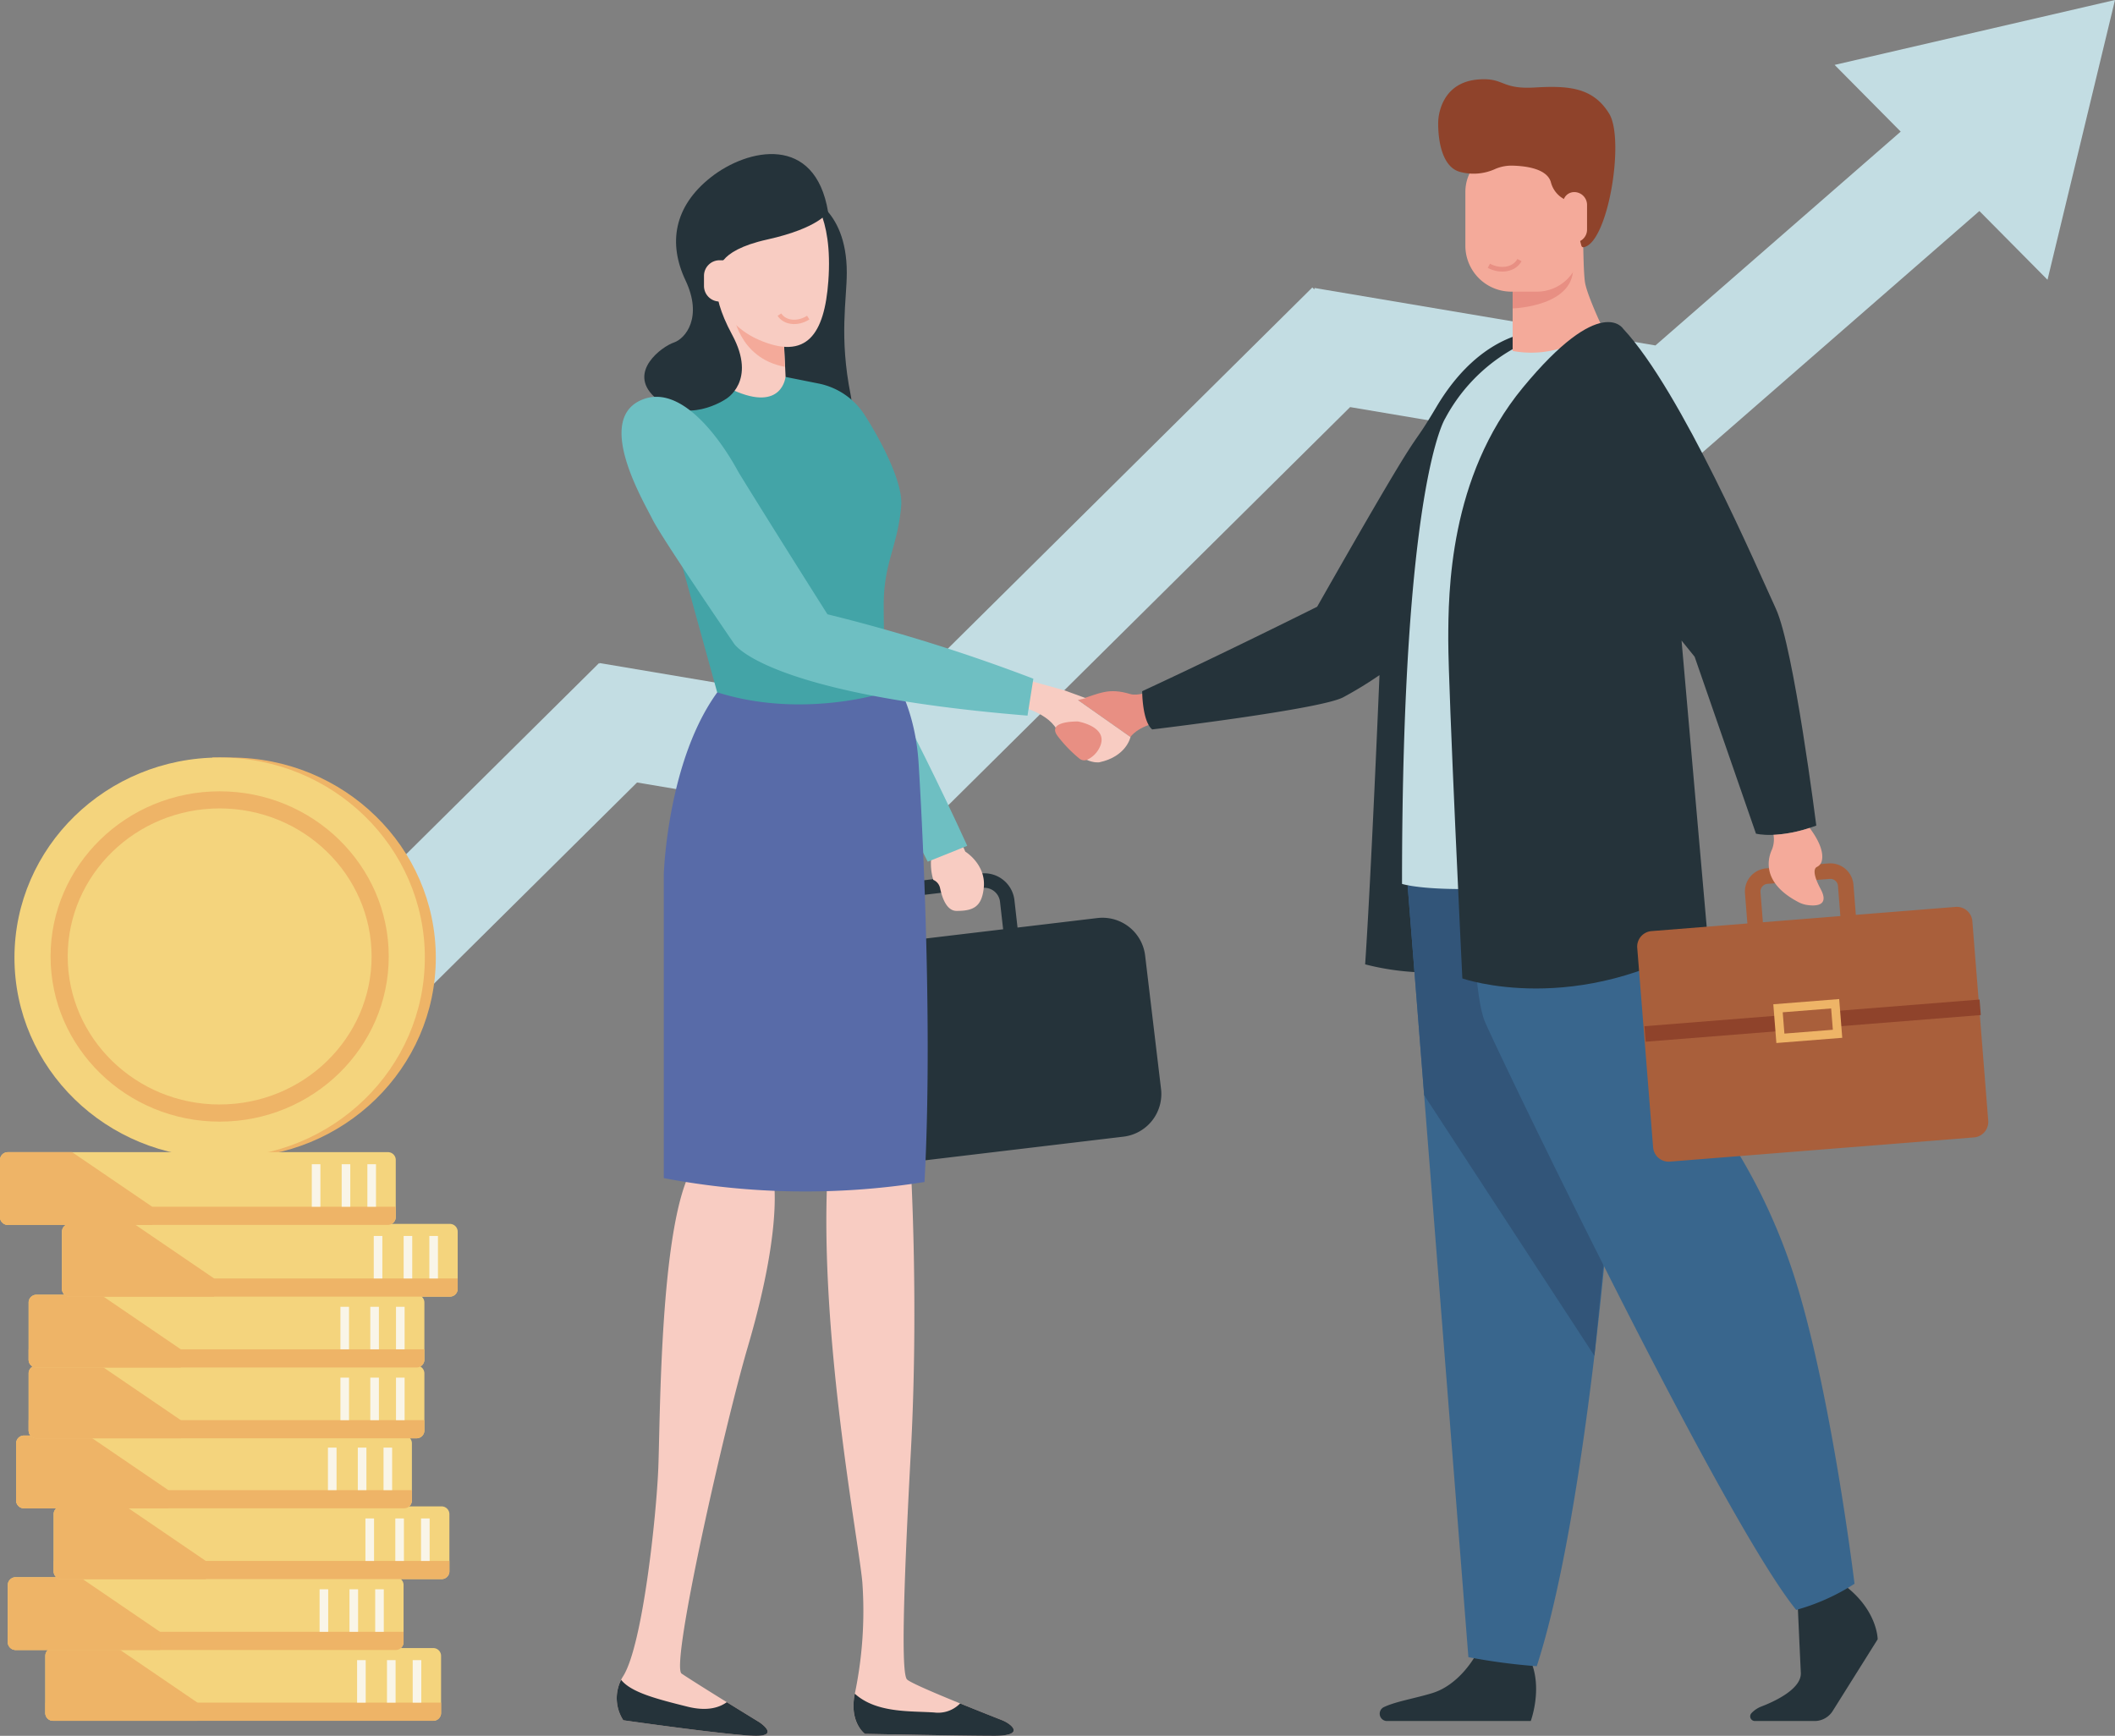
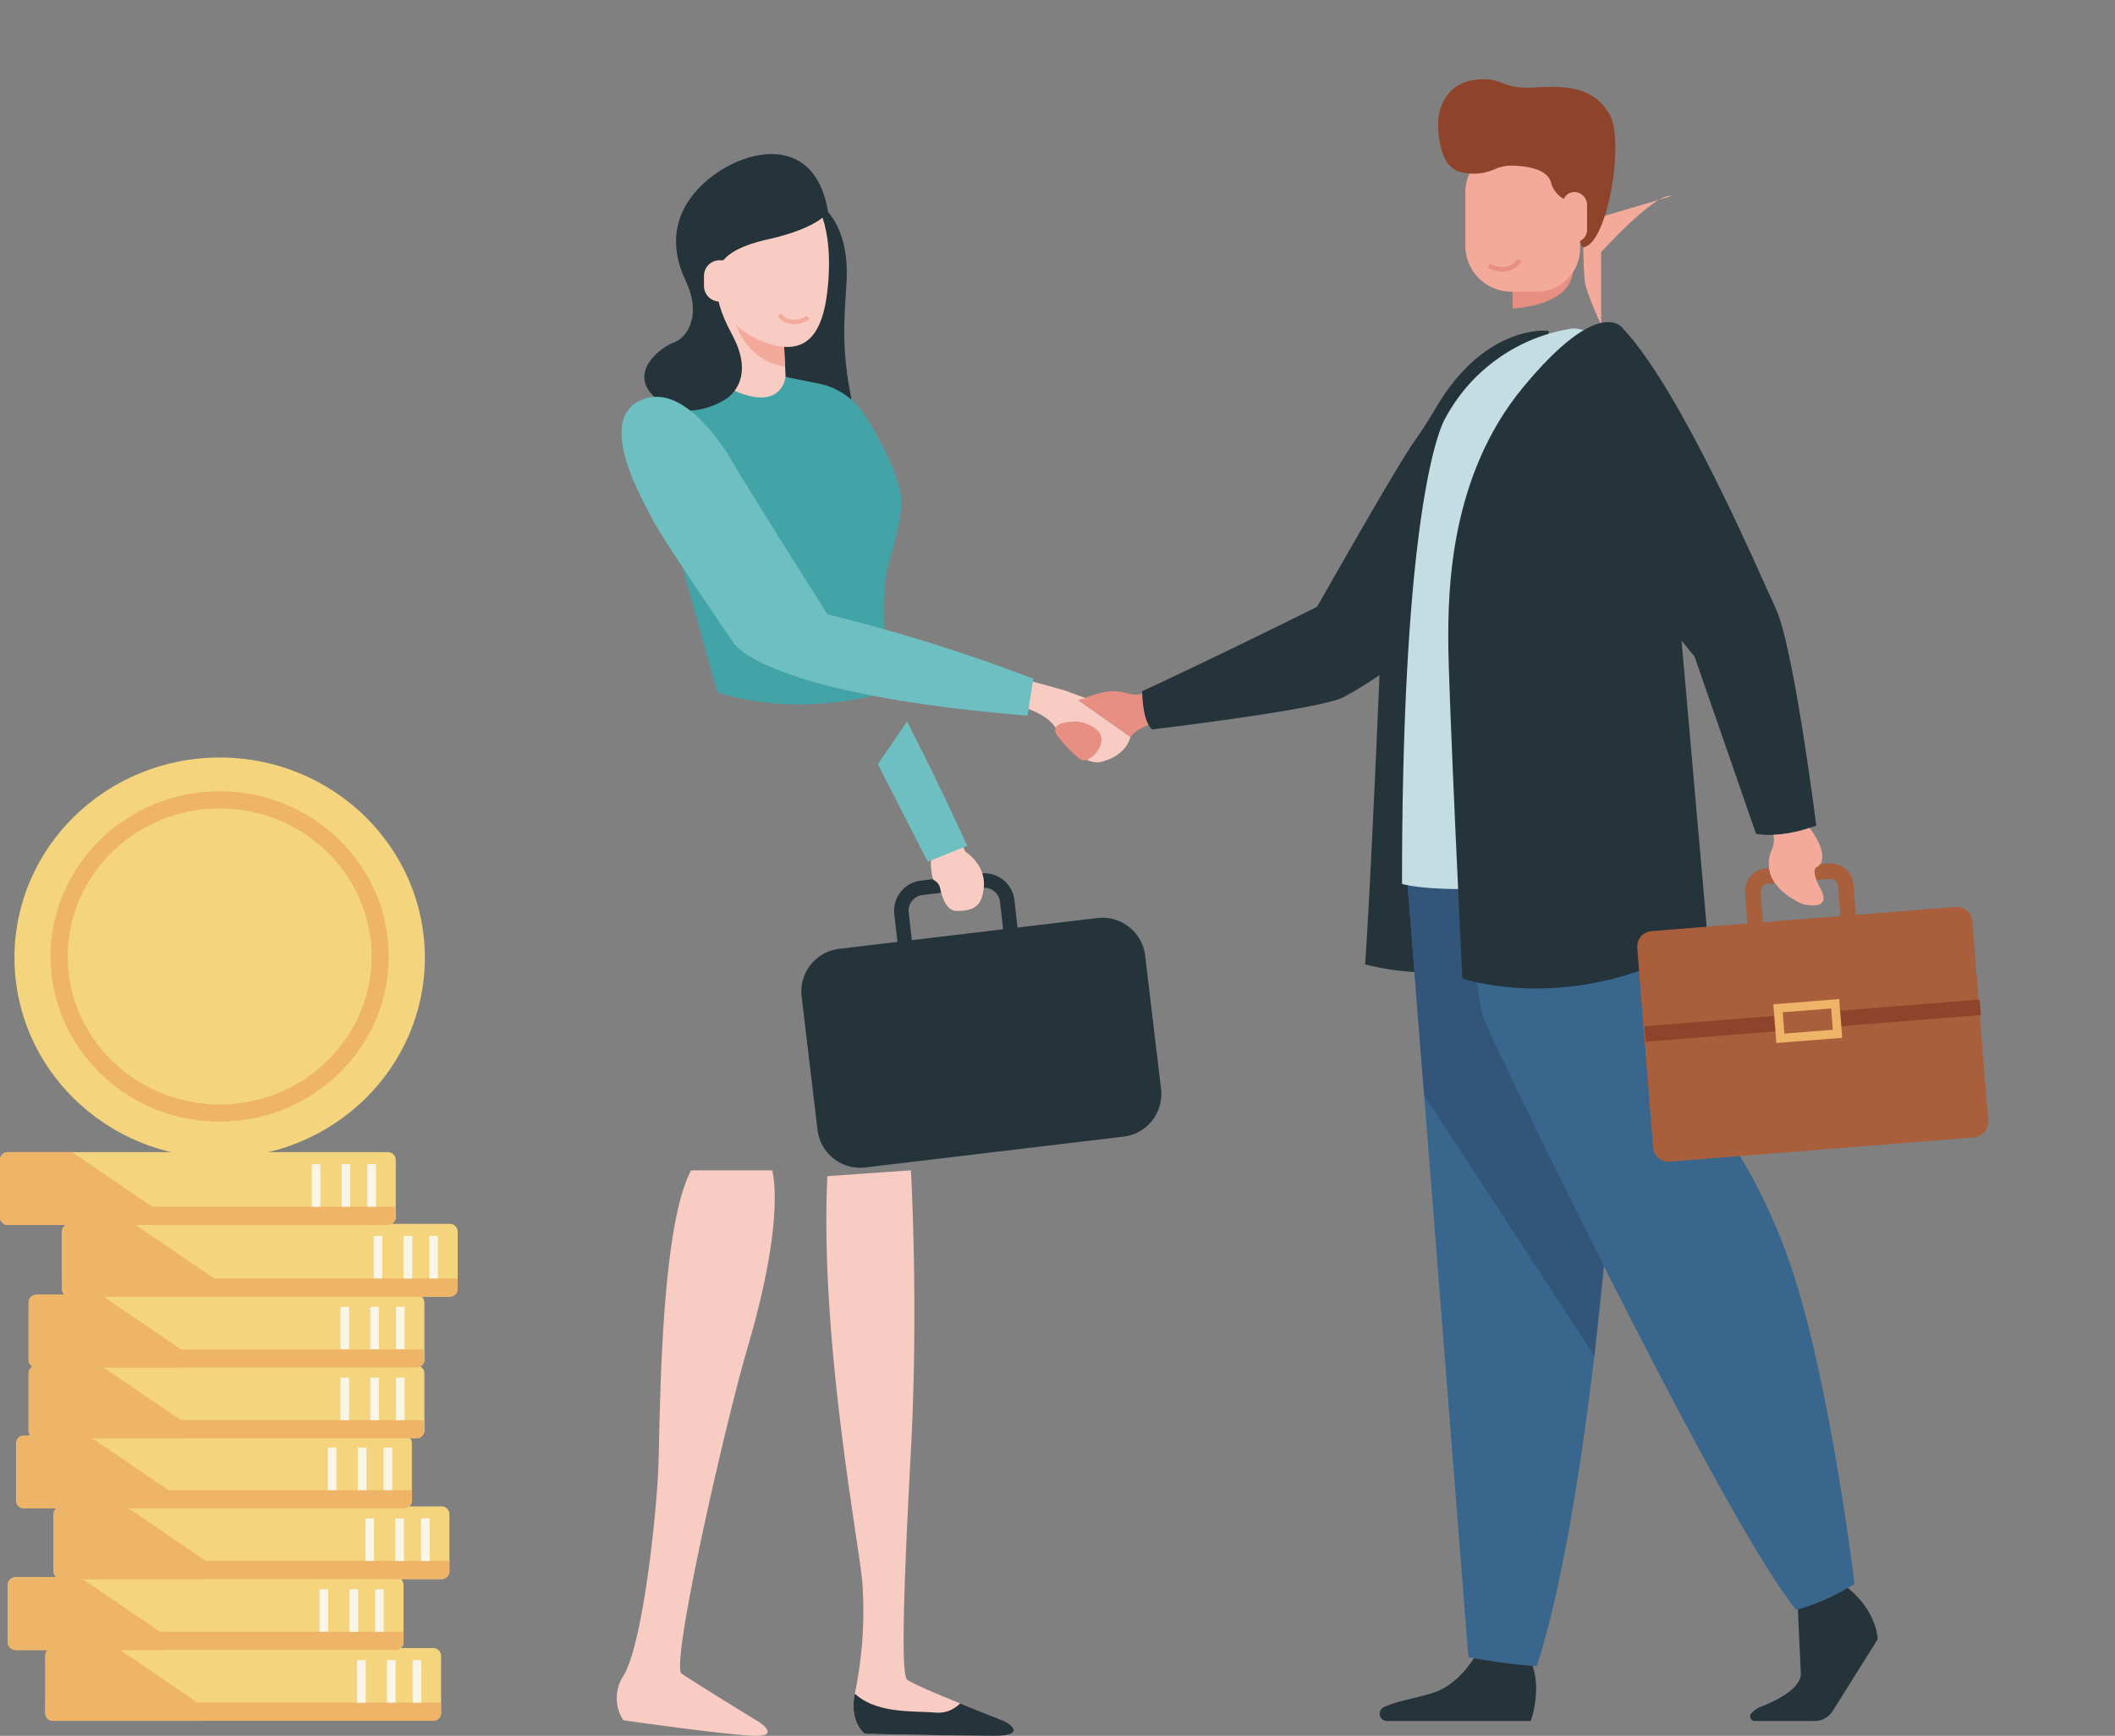
<svg xmlns="http://www.w3.org/2000/svg" width="407.097" height="334.108" viewBox="0 0 407.097 334.108">
  <rect x="0" y="0" width="407.097" height="334.108" fill="#808080" stroke="none" />
  <defs>
    <clipPath id="clip-path">
      <rect id="Rectangle_303" data-name="Rectangle 303" width="407.097" height="334.108" fill="none" />
    </clipPath>
  </defs>
  <g id="Group_1960" data-name="Group 1960" transform="translate(0 -0.001)">
-     <path id="Path_1937" data-name="Path 1937" d="M542.853,0l-53.97,12.494,12.722,12.84L454.395,66.492,388.78,55.432l-.047.28-.375-.379-82.3,81.546-54.9-9.255-.023.135-.1-.1-71.55,70.893-2.221,32.431,81.113-80.368,54.731,9.226.035-.21.227.229,82.257-81.5,64.8,10.924.215.247.2-.177.115.019.024-.14L516.751,40.62l13.111,13.233Z" transform="translate(-135.756)" fill="#c3dde3" />
    <g id="Group_349" data-name="Group 349" transform="translate(0 0.001)">
      <g id="Group_348" data-name="Group 348" transform="translate(0 0)" clip-path="url(#clip-path)">
-         <path id="Path_1938" data-name="Path 1938" d="M178.086,699.78c21.811,0,39.493-17.248,39.493-38.525S199.9,622.73,178.086,622.73h-3.517v77.05Z" transform="translate(-133.695 -476.922)" fill="#eeb467" />
        <path id="Path_1939" data-name="Path 1939" d="M90.889,661.255c0,21.277-17.682,38.525-39.493,38.525S11.9,682.532,11.9,661.255,29.586,622.73,51.4,622.73s39.493,17.248,39.493,38.525" transform="translate(-9.117 -476.922)" fill="#f4d47d" />
        <path id="Path_1940" data-name="Path 1940" d="M109.519,687.381c0,16.558-13.76,29.981-30.733,29.981s-30.734-13.423-30.734-29.981S61.812,657.4,78.786,657.4s30.733,13.423,30.733,29.981" transform="translate(-36.801 -503.475)" fill="#f4d47d" />
        <path id="Path_1941" data-name="Path 1941" d="M74.119,650.507c-17.946,0-32.546,14.26-32.546,31.789s14.6,31.789,32.546,31.789,32.546-14.26,32.546-31.789-14.6-31.789-32.546-31.789m0,60.28c-16.128,0-29.248-12.781-29.248-28.491S57.991,653.8,74.119,653.8s29.248,12.781,29.248,28.491-13.121,28.491-29.248,28.491" transform="translate(-31.839 -498.195)" fill="#eeb467" />
        <path id="Path_1942" data-name="Path 1942" d="M900.235,568.22s-2.572.94-3.927.535c-4.3-1.284-5.8-.161-10.1,1.148l10.1,7.107s1.212-2.057,5.936-2.992Z" transform="translate(-678.709 -435.152)" fill="#e88f83" />
        <path id="Path_1943" data-name="Path 1943" d="M1456.808,1302.788l-8.833,4.438s.38,8.472.574,12.506c.153,3.172-5.275,5.6-7.6,6.487a5.141,5.141,0,0,0-1.875,1.251.9.9,0,0,0,.595,1.541h11.557a4.125,4.125,0,0,0,3.484-1.972l8.631-13.762s0-5.648-6.529-10.49" transform="translate(-1101.925 -997.749)" fill="#25333a" />
        <path id="Path_1944" data-name="Path 1944" d="M1163.281,1361.348l-10.523-1.239s-3.025,5.781-8.445,7.433c-3.445,1.05-7.028,1.6-9.337,2.709a1.409,1.409,0,0,0,.546,2.659h27.762s2.32-6.194,0-11.563" transform="translate(-868.644 -1041.649)" fill="#25333a" />
        <path id="Path_1945" data-name="Path 1945" d="M1017.221,271.845s-12.042-1.55-21.678,14.71c-6.194,10.452-.466-1.091-22.918,38.394,0,0-17.806,8.9-33.677,16.258,0,0,0,5.807,1.935,7.355,0,0,32.517-3.871,36.775-6.194a74.832,74.832,0,0,0,6.968-4.258s-1.6,38.64-2.762,55.672a49.4,49.4,0,0,0,13.68,1.548Z" transform="translate(-719.1 -208.164)" fill="#25333a" />
        <path id="Path_1946" data-name="Path 1946" d="M1182.047,869.61a117.252,117.252,0,0,1-13.161-1.747L1157.2,719.421l6.267-2.716,8.9,1.161,24,59.614s-4.645,62.323-14.323,92.13" transform="translate(-886.249 -548.894)" fill="#39668d" />
        <path id="Path_1947" data-name="Path 1947" d="M1193.141,809.855l3.228-32.376-24-59.614-8.9-1.161-6.267,2.716,3.17,40.271Z" transform="translate(-886.249 -548.893)" fill="#325579" />
        <path id="Path_1948" data-name="Path 1948" d="M1213.563,761.433s.425,6.143,1.586,9.239,45.291,95.227,60,113.421a40.965,40.965,0,0,0,11.226-5.032s-4.646-38.323-12-60.388-18.968-34.452-18.968-34.452l-2.323-34.452Z" transform="translate(-929.415 -574.216)" fill="#39668d" />
        <path id="Path_1949" data-name="Path 1949" d="M1185.491,269.962a33.4,33.4,0,0,0-24.616,17.31s-8.323,12.581-8.323,89.614c0,0,4.645,1.548,18.968.774s38.393-106.621,13.97-107.7" transform="translate(-882.69 -206.752)" fill="#c3dde3" />
        <path id="Path_1950" data-name="Path 1950" d="M715.715,726.492l-15.373,1.833-.6-5.307a5.842,5.842,0,0,0-6.485-5.1l-11.531,1.375a5.842,5.842,0,0,0-5.1,6.485l.6,5.307-11.211,1.337a8.267,8.267,0,0,0-7.23,9.188l3.06,25.659a8.267,8.267,0,0,0,9.188,7.23l49.7-5.927a8.268,8.268,0,0,0,7.231-9.188l-3.06-25.659a8.267,8.267,0,0,0-9.188-7.23M679.4,725.444a3.045,3.045,0,0,1,2.66-3.38l11.531-1.375a3.045,3.045,0,0,1,3.38,2.66l.6,5.307L680,730.751Z" transform="translate(-504.487 -549.788)" fill="#25333a" />
        <path id="Path_1951" data-name="Path 1951" d="M771.915,671.359l-3.927-8.79-1.683,6.545a10.846,10.846,0,0,0-.561,7.668l.141.071a2.2,2.2,0,0,1,1.164,1.5c.287,1.366,1.081,4.411,3.183,4.411,3.179,0,4.862-.748,5.236-4.488.448-4.482-3.553-6.919-3.553-6.919" transform="translate(-586.108 -507.433)" fill="#f8ccc2" />
        <path id="Path_1952" data-name="Path 1952" d="M727.284,593.081s5.984,11.595,11.595,23.938l-7.614,3.053-9.591-18.762Z" transform="translate(-552.699 -454.215)" fill="#6ebfc2" />
        <path id="Path_1953" data-name="Path 1953" d="M782.221,559.535l6.732,1.87,4.114,1.5-1.5.374,10.1,7.107s-.748,3.74-5.984,4.862c0,0-4.114.748-8.229-6.358s-24.819-6.254-24.819-6.254Z" transform="translate(-584.071 -428.524)" fill="#f8ccc2" />
        <path id="Path_1954" data-name="Path 1954" d="M632.833,160.177s8.229,2.244,8.229,14.961c0,5.236-1.5,12.343.748,23.564s-17.579-1.87-17.579-1.87,2.244-33.288,8.6-36.655" transform="translate(-478.071 -122.673)" fill="#25333a" />
        <path id="Path_1955" data-name="Path 1955" d="M695.578,962.087s1.5,25.949,0,53.931-1.87,42.943-.748,44.065,16.457,7.106,18.327,7.855,4.488,2.992-1.5,2.992-24.926-.374-24.926-.374-3.008-2.128-2-7.481a77.983,77.983,0,0,0,1.5-21.694c-.748-8.229-8.229-47.127-6.733-78.172Z" transform="translate(-520.245 -736.821)" fill="#f8ccc2" />
        <path id="Path_1956" data-name="Path 1956" d="M536.886,962.087s2.777,8.6-4.7,34.036c-4.339,14.751-14.961,61.341-12.717,62.837,3.747,2.5,14.961,9.351,14.961,9.351s3.981,2.618-.628,2.618-25.554-2.992-25.554-2.992a7.811,7.811,0,0,1,0-8.539c3.74-6.048,6.358-30.734,6.733-40.085s.28-46.005,6.311-57.226Z" transform="translate(-388.267 -736.821)" fill="#f8ccc2" />
-         <path id="Path_1957" data-name="Path 1957" d="M534.434,1389.083s-2.913-1.78-6.265-3.856c-1.391,1.015-3.747,1.821-7.574.864-5.763-1.441-10.815-2.709-12.763-5.163a7.784,7.784,0,0,0,.42,7.781s20.945,2.992,25.554,2.992.628-2.618.628-2.618" transform="translate(-388.275 -1057.593)" fill="#25333a" />
        <path id="Path_1958" data-name="Path 1958" d="M730.26,1397.426c-.836-.334-4.362-1.715-8.106-3.24a5.918,5.918,0,0,1-4.985,1.744c-4.467-.319-11.11.175-15.288-3.62-.016.084-.031.17-.047.254-1,5.353,2,7.481,2,7.481s18.941.374,24.926.374,3.366-2.244,1.5-2.992" transform="translate(-537.347 -1066.31)" fill="#25333a" />
-         <path id="Path_1959" data-name="Path 1959" d="M588.4,546.755s5.61,6.358,6.358,19.075c0,0,2.992,46.379,1.122,80.416A145.484,145.484,0,0,1,545.7,645.5V586.963s.807-26.369,13.524-38.712Z" transform="translate(-417.931 -418.736)" fill="#586ba8" />
        <path id="Path_1960" data-name="Path 1960" d="M582.075,316.28a13.72,13.72,0,0,0-8.852-6.013l-7.646-1.529s-13.091,1.122-19.823,3.491,0,28.675,0,28.675l7.965,28.8c16.567,5.236,32.43,0,32.43,0v-5.236s-.374-3.366-.374-11.595,2.711-11.213,3.366-19.075c.374-4.488-3.92-12.631-7.065-17.518" transform="translate(-415.677 -236.449)" fill="#43a4a7" />
        <path id="Path_1961" data-name="Path 1961" d="M601.379,247.853l.374,7.855s-.561,6.92-10.1,2.618l-2-4.332-1.37-14.743Z" transform="translate(-450.544 -183.231)" fill="#f8ccc2" />
        <path id="Path_1962" data-name="Path 1962" d="M602.665,256.822s.93,8.783,9.95,10.473l-.254-7.432Z" transform="translate(-461.555 -196.689)" fill="#f4aa9a" />
        <path id="Path_1963" data-name="Path 1963" d="M598.9,153.113s4.709,3.755,3.74,16.831c-.748,10.1-4.114,15.335-13.465,11.221S578.7,165.83,578.7,165.83s1.87-20.946,20.2-12.717" transform="translate(-443.204 -115.796)" fill="#f8ccc2" />
        <path id="Path_1964" data-name="Path 1964" d="M565.027,137.785s-1.637,3.069-11.735,5.313-9.164,6.171-9.164,6.171-2.431,3.179,2.431,12.156-1.24,12.392-1.24,12.392-7.635,5.228-13.721-.423c-5.236-4.862,1.5-9.725,3.74-10.473s5.61-4.862,2.244-11.969-2.244-14.213,4.862-19.823,20.1-8.382,22.582,6.656" transform="translate(-405.636 -96.991)" fill="#25333a" />
        <path id="Path_1965" data-name="Path 1965" d="M581.708,213.957a3,3,0,0,0-3,3V218.9a3,3,0,0,0,3,3h2.606v-7.948Z" transform="translate(-443.204 -163.861)" fill="#f8ccc2" />
        <path id="Path_1966" data-name="Path 1966" d="M550.565,368.064s-10.045-15.852-16.812-26.846c-.211-.343-.413-.689-.606-1.042-1.458-2.672-9.635-16.768-18.118-13.469-9.361,3.641-.01,19.35,1.86,23.09S532.6,373.734,532.6,373.734s5.984,9.725,56.478,13.839l1.122-7.106a335.264,335.264,0,0,0-39.633-12.4" transform="translate(-391.3 -249.83)" fill="#6ebfc2" />
-         <path id="Path_1967" data-name="Path 1967" d="M1257.032,182.576s0,9.291.387,11.613,3.1,8.129,3.1,8.129a19.559,19.559,0,0,1-17.033,5.032v-13.99s10.452-11.559,13.549-10.785" transform="translate(-952.33 -139.799)" fill="#f4aa9a" />
+         <path id="Path_1967" data-name="Path 1967" d="M1257.032,182.576s0,9.291.387,11.613,3.1,8.129,3.1,8.129v-13.99s10.452-11.559,13.549-10.785" transform="translate(-952.33 -139.799)" fill="#f4aa9a" />
        <path id="Path_1968" data-name="Path 1968" d="M1243.484,225.874s12.387-.327,11.613-8.457l-11.613,3.917Z" transform="translate(-952.331 -166.511)" fill="#e88f83" />
        <path id="Path_1969" data-name="Path 1969" d="M1218.4,122.354h-5.468a8.3,8.3,0,0,0-8.3,8.3V141a8.842,8.842,0,0,0,8.842,8.842h4.924a8.3,8.3,0,0,0,8.3-8.3V130.652a8.3,8.3,0,0,0-8.3-8.3" transform="translate(-922.576 -93.706)" fill="#f4aa9a" />
        <path id="Path_1970" data-name="Path 1970" d="M1215.191,71.754c-3.1-5.032-7.742-5.419-14.323-5.032s-5.807-1.935-10.839-1.548c-7.729.595-7.742,8.129-7.742,8.129s-.387,8.516,4.258,9.678a10.013,10.013,0,0,0,6.587-.519,7.807,7.807,0,0,1,3.363-.7c2.607.053,6.691.56,7.47,3.155a5.087,5.087,0,0,0,4.645,3.871,33.84,33.84,0,0,0,1.245,8.418.4.4,0,0,0,.448.259c4.72-.917,7.913-20.794,4.888-25.709" transform="translate(-905.457 -49.88)" fill="#8f432b" />
        <path id="Path_1971" data-name="Path 1971" d="M1287.08,157.9a2.147,2.147,0,0,0-2.146,2.147v7.55h2.146a2.471,2.471,0,0,0,2.471-2.471V160.37a2.471,2.471,0,0,0-2.471-2.471" transform="translate(-984.075 -120.928)" fill="#f4aa9a" />
        <path id="Path_1972" data-name="Path 1972" d="M1253.637,319.941c-3.444-7.421-18.154-41.873-29.38-53.873,0,0-4.258-6.968-19.355,11.35-14.168,17.19-14.323,39.36-14.323,48.651s2.709,65.033,2.709,65.033,22.065,7.742,47.226-7.742l-5.032-57.291,2.516,3.111,11.807,34.051s4.258,1.161,11.613-1.548c0,0-4.338-34.32-7.782-41.741" transform="translate(-911.814 -202.773)" fill="#25333a" />
        <path id="Path_1973" data-name="Path 1973" d="M1407.163,718.106l-19.2,1.528-.462-5.805a4.467,4.467,0,0,0-4.8-4.094l-11.983.954a4.467,4.467,0,0,0-4.094,4.8l.462,5.805-18.451,1.468a3,3,0,0,0-2.75,3.225l3.056,38.394a3,3,0,0,0,3.225,2.75l58.528-4.658a3,3,0,0,0,2.75-3.225l-3.056-38.394a3,3,0,0,0-3.225-2.75m-37.556-2.853a1.472,1.472,0,0,1,1.349-1.582l11.984-.954a1.471,1.471,0,0,1,1.582,1.349l.462,5.805-14.914,1.187Z" transform="translate(-1030.748 -543.544)" fill="#a95f3b" />
        <rect id="Rectangle_276" data-name="Rectangle 276" width="64.707" height="2.992" transform="translate(316.525 197.526) rotate(-4.55)" fill="#8f432b" />
        <rect id="Rectangle_277" data-name="Rectangle 277" width="12.717" height="7.481" transform="matrix(0.997, -0.079, 0.079, 0.997, 341.328, 193.301)" fill="#eeb467" />
        <rect id="Rectangle_278" data-name="Rectangle 278" width="9.351" height="4.114" transform="matrix(0.997, -0.079, 0.079, 0.997, 343.139, 194.845)" fill="#a95f3b" />
        <path id="Path_1974" data-name="Path 1974" d="M1463.982,692.354c-1.689-3.17-1.175-4.025-.732-4.254a1.722,1.722,0,0,0,.886-.945c.349-1.032.333-3.076-2.278-6.572a26.13,26.13,0,0,1-6.949,1.333,5.254,5.254,0,0,1-.279,2.783c-.752,1.584-2.233,6.374,5.122,10.194a5.077,5.077,0,0,0,1.557.517c1.552.241,4.468.311,2.673-3.057" transform="translate(-1113.541 -521.229)" fill="#f4aa9a" />
        <path id="Path_1975" data-name="Path 1975" d="M873.589,600.447a1.469,1.469,0,0,1-1.571-.193,25.656,25.656,0,0,1-4.189-4.339c-2.04-2.72,2.872-2.8,3.784-2.8a1.463,1.463,0,0,1,.285.029c.94.192,6.145,1.452,3.785,5.385a4.985,4.985,0,0,1-2.095,1.915" transform="translate(-664.256 -454.243)" fill="#e88f83" />
        <path id="Path_1976" data-name="Path 1976" d="M645.345,258.812l-.455-.708c-1.824,1.173-4.051.972-4.964-.448l-.708.456c1.164,1.811,3.913,2.125,6.128.7" transform="translate(-489.549 -197.328)" fill="#f4aa9a" />
        <path id="Path_1977" data-name="Path 1977" d="M1223.033,214.612l.426-.8c2.056,1.1,4.423.689,5.277-.912l.8.426c-1.089,2.041-4.006,2.616-6.5,1.284" transform="translate(-936.668 -163.053)" fill="#e88f83" />
        <path id="Path_1978" data-name="Path 1978" d="M38.751,1354.8h73.168a1.505,1.505,0,0,1,1.505,1.505V1367.3a1.5,1.5,0,0,1-1.505,1.5H38.751a1.5,1.5,0,0,1-1.505-1.5V1356.3a1.505,1.505,0,0,1,1.505-1.505" transform="translate(-28.525 -1037.581)" fill="#f4d47d" />
        <path id="Path_1979" data-name="Path 1979" d="M37.246,1399.671v1.993a1.505,1.505,0,0,0,1.505,1.505h73.168a1.505,1.505,0,0,0,1.505-1.505v-1.993Z" transform="translate(-28.525 -1071.948)" fill="#eeb467" />
        <path id="Path_1980" data-name="Path 1980" d="M37.246,1356.3V1367.3a1.505,1.505,0,0,0,1.505,1.505H66.537l0-3.5L51.125,1354.8H38.751a1.5,1.5,0,0,0-1.505,1.5" transform="translate(-28.525 -1037.582)" fill="#eeb467" />
        <rect id="Rectangle_279" data-name="Rectangle 279" width="1.656" height="8.182" transform="translate(79.436 319.542)" fill="#f9f5e8" />
        <rect id="Rectangle_280" data-name="Rectangle 280" width="1.656" height="8.182" transform="translate(74.487 319.542)" fill="#f9f5e8" />
        <rect id="Rectangle_281" data-name="Rectangle 281" width="1.656" height="8.182" transform="translate(68.736 319.542)" fill="#f9f5e8" />
        <path id="Path_1981" data-name="Path 1981" d="M7.922,1296.566H81.09a1.505,1.505,0,0,1,1.505,1.505v10.995a1.505,1.505,0,0,1-1.505,1.5H7.922a1.505,1.505,0,0,1-1.505-1.5v-10.995a1.505,1.505,0,0,1,1.505-1.505" transform="translate(-4.915 -992.984)" fill="#f4d47d" />
        <path id="Path_1982" data-name="Path 1982" d="M6.417,1341.438v1.993a1.505,1.505,0,0,0,1.505,1.505H81.09a1.505,1.505,0,0,0,1.505-1.505v-1.993Z" transform="translate(-4.915 -1027.35)" fill="#eeb467" />
        <path id="Path_1983" data-name="Path 1983" d="M6.417,1298.071v11a1.505,1.505,0,0,0,1.505,1.5H35.708l0-3.5L20.3,1296.566H7.922a1.5,1.5,0,0,0-1.505,1.5" transform="translate(-4.915 -992.984)" fill="#eeb467" />
        <rect id="Rectangle_282" data-name="Rectangle 282" width="1.656" height="8.182" transform="translate(72.218 305.907)" fill="#f9f5e8" />
        <rect id="Rectangle_283" data-name="Rectangle 283" width="1.656" height="8.182" transform="translate(67.269 305.907)" fill="#f9f5e8" />
        <rect id="Rectangle_284" data-name="Rectangle 284" width="1.656" height="8.182" transform="translate(61.517 305.907)" fill="#f9f5e8" />
        <path id="Path_1984" data-name="Path 1984" d="M45.6,1238.333h73.168a1.505,1.505,0,0,1,1.505,1.505v10.995a1.505,1.505,0,0,1-1.505,1.5H45.6a1.505,1.505,0,0,1-1.505-1.5v-10.995a1.505,1.505,0,0,1,1.505-1.505" transform="translate(-33.771 -948.386)" fill="#f4d47d" />
        <path id="Path_1985" data-name="Path 1985" d="M44.1,1283.206v1.993A1.505,1.505,0,0,0,45.6,1286.7H118.77a1.505,1.505,0,0,0,1.505-1.505v-1.993Z" transform="translate(-33.772 -982.752)" fill="#eeb467" />
        <path id="Path_1986" data-name="Path 1986" d="M44.1,1239.839v10.995a1.505,1.505,0,0,0,1.505,1.505H73.388l0-3.5-15.414-10.506H45.6a1.5,1.5,0,0,0-1.505,1.5" transform="translate(-33.772 -948.387)" fill="#eeb467" />
        <rect id="Rectangle_285" data-name="Rectangle 285" width="1.656" height="8.182" transform="translate(81.04 292.272)" fill="#f9f5e8" />
        <rect id="Rectangle_286" data-name="Rectangle 286" width="1.656" height="8.182" transform="translate(76.091 292.272)" fill="#f9f5e8" />
        <rect id="Rectangle_287" data-name="Rectangle 287" width="1.656" height="8.182" transform="translate(70.34 292.272)" fill="#f9f5e8" />
        <path id="Path_1987" data-name="Path 1987" d="M14.772,1180.1H87.94a1.505,1.505,0,0,1,1.505,1.505V1192.6a1.505,1.505,0,0,1-1.505,1.5H14.772a1.505,1.505,0,0,1-1.505-1.5v-10.995a1.505,1.505,0,0,1,1.505-1.505" transform="translate(-10.161 -903.789)" fill="#f4d47d" />
        <path id="Path_1988" data-name="Path 1988" d="M13.268,1224.973v1.993a1.505,1.505,0,0,0,1.505,1.505H87.941a1.505,1.505,0,0,0,1.505-1.505v-1.993Z" transform="translate(-10.161 -938.154)" fill="#eeb467" />
        <path id="Path_1989" data-name="Path 1989" d="M13.268,1181.606V1192.6a1.505,1.505,0,0,0,1.505,1.505H42.559l0-3.5L27.147,1180.1H14.773a1.5,1.5,0,0,0-1.505,1.5" transform="translate(-10.161 -903.789)" fill="#eeb467" />
        <rect id="Rectangle_288" data-name="Rectangle 288" width="1.656" height="8.182" transform="translate(73.822 278.637)" fill="#f9f5e8" />
        <rect id="Rectangle_289" data-name="Rectangle 289" width="1.656" height="8.182" transform="translate(68.873 278.637)" fill="#f9f5e8" />
        <rect id="Rectangle_290" data-name="Rectangle 290" width="1.656" height="8.182" transform="translate(63.122 278.637)" fill="#f9f5e8" />
        <path id="Path_1990" data-name="Path 1990" d="M25.033,1122.582H98.2a1.505,1.505,0,0,1,1.505,1.505v10.995a1.505,1.505,0,0,1-1.505,1.5H25.033a1.505,1.505,0,0,1-1.505-1.5v-10.995a1.505,1.505,0,0,1,1.505-1.505" transform="translate(-18.019 -859.737)" fill="#f4d47d" />
        <path id="Path_1991" data-name="Path 1991" d="M23.529,1167.454v1.993a1.505,1.505,0,0,0,1.505,1.505H98.2a1.505,1.505,0,0,0,1.505-1.505v-1.993Z" transform="translate(-18.02 -894.103)" fill="#eeb467" />
        <path id="Path_1992" data-name="Path 1992" d="M23.529,1124.087v10.995a1.505,1.505,0,0,0,1.505,1.505H52.82l0-3.5-15.414-10.506H25.034a1.5,1.5,0,0,0-1.505,1.5" transform="translate(-18.02 -859.737)" fill="#eeb467" />
        <rect id="Rectangle_291" data-name="Rectangle 291" width="1.656" height="8.182" transform="translate(76.224 265.17)" fill="#f9f5e8" />
        <rect id="Rectangle_292" data-name="Rectangle 292" width="1.656" height="8.182" transform="translate(71.275 265.17)" fill="#f9f5e8" />
        <rect id="Rectangle_293" data-name="Rectangle 293" width="1.656" height="8.182" transform="translate(65.524 265.17)" fill="#f9f5e8" />
        <path id="Path_1993" data-name="Path 1993" d="M25.033,1064.349H98.2a1.505,1.505,0,0,1,1.505,1.505v10.995a1.5,1.5,0,0,1-1.505,1.5H25.033a1.5,1.5,0,0,1-1.505-1.5v-10.995a1.505,1.505,0,0,1,1.505-1.505" transform="translate(-18.019 -815.139)" fill="#f4d47d" />
        <path id="Path_1994" data-name="Path 1994" d="M23.529,1109.222v1.993a1.505,1.505,0,0,0,1.505,1.505H98.2a1.505,1.505,0,0,0,1.505-1.505v-1.993Z" transform="translate(-18.02 -849.505)" fill="#eeb467" />
        <path id="Path_1995" data-name="Path 1995" d="M23.529,1065.855v10.995a1.5,1.5,0,0,0,1.505,1.505H52.82l0-3.5L37.408,1064.35H25.034a1.5,1.5,0,0,0-1.505,1.5" transform="translate(-18.02 -815.14)" fill="#eeb467" />
        <rect id="Rectangle_294" data-name="Rectangle 294" width="1.656" height="8.182" transform="translate(76.224 251.535)" fill="#f9f5e8" />
        <rect id="Rectangle_295" data-name="Rectangle 295" width="1.656" height="8.182" transform="translate(71.275 251.535)" fill="#f9f5e8" />
        <rect id="Rectangle_296" data-name="Rectangle 296" width="1.656" height="8.182" transform="translate(65.524 251.535)" fill="#f9f5e8" />
        <path id="Path_1996" data-name="Path 1996" d="M52.437,1006.117H125.6a1.505,1.505,0,0,1,1.505,1.505v10.995a1.505,1.505,0,0,1-1.505,1.5H52.437a1.505,1.505,0,0,1-1.505-1.5v-10.995a1.505,1.505,0,0,1,1.505-1.505" transform="translate(-39.007 -770.542)" fill="#f4d47d" />
        <path id="Path_1997" data-name="Path 1997" d="M50.932,1050.989v1.993a1.505,1.505,0,0,0,1.505,1.505H125.6a1.505,1.505,0,0,0,1.505-1.505v-1.993Z" transform="translate(-39.007 -804.907)" fill="#eeb467" />
        <path id="Path_1998" data-name="Path 1998" d="M50.932,1007.622v10.995a1.505,1.505,0,0,0,1.505,1.505H80.223l0-3.5-15.414-10.507H52.437a1.5,1.5,0,0,0-1.505,1.5" transform="translate(-39.007 -770.542)" fill="#eeb467" />
        <rect id="Rectangle_297" data-name="Rectangle 297" width="1.656" height="8.182" transform="translate(82.641 237.9)" fill="#f9f5e8" />
        <rect id="Rectangle_298" data-name="Rectangle 298" width="1.656" height="8.182" transform="translate(77.692 237.9)" fill="#f9f5e8" />
        <rect id="Rectangle_299" data-name="Rectangle 299" width="1.656" height="8.182" transform="translate(71.94 237.9)" fill="#f9f5e8" />
        <path id="Path_1999" data-name="Path 1999" d="M1.505,947.141H74.673a1.505,1.505,0,0,1,1.505,1.5v10.995a1.505,1.505,0,0,1-1.505,1.5H1.505A1.505,1.505,0,0,1,0,959.641V948.646a1.505,1.505,0,0,1,1.505-1.5" transform="translate(0 -725.375)" fill="#f4d47d" />
        <path id="Path_2000" data-name="Path 2000" d="M0,992.013v1.993a1.505,1.505,0,0,0,1.505,1.505H74.673a1.505,1.505,0,0,0,1.505-1.505v-1.993Z" transform="translate(0 -759.74)" fill="#eeb467" />
        <path id="Path_2001" data-name="Path 2001" d="M0,948.646v10.995a1.505,1.505,0,0,0,1.505,1.505H29.291l0-3.5L13.879,947.141H1.505A1.5,1.5,0,0,0,0,948.646" transform="translate(0 -725.375)" fill="#eeb467" />
        <rect id="Rectangle_300" data-name="Rectangle 300" width="1.656" height="8.182" transform="translate(70.715 224.091)" fill="#f9f5e8" />
        <rect id="Rectangle_301" data-name="Rectangle 301" width="1.656" height="8.182" transform="translate(65.766 224.091)" fill="#f9f5e8" />
        <rect id="Rectangle_302" data-name="Rectangle 302" width="1.656" height="8.182" transform="translate(60.015 224.091)" fill="#f9f5e8" />
      </g>
    </g>
  </g>
</svg>